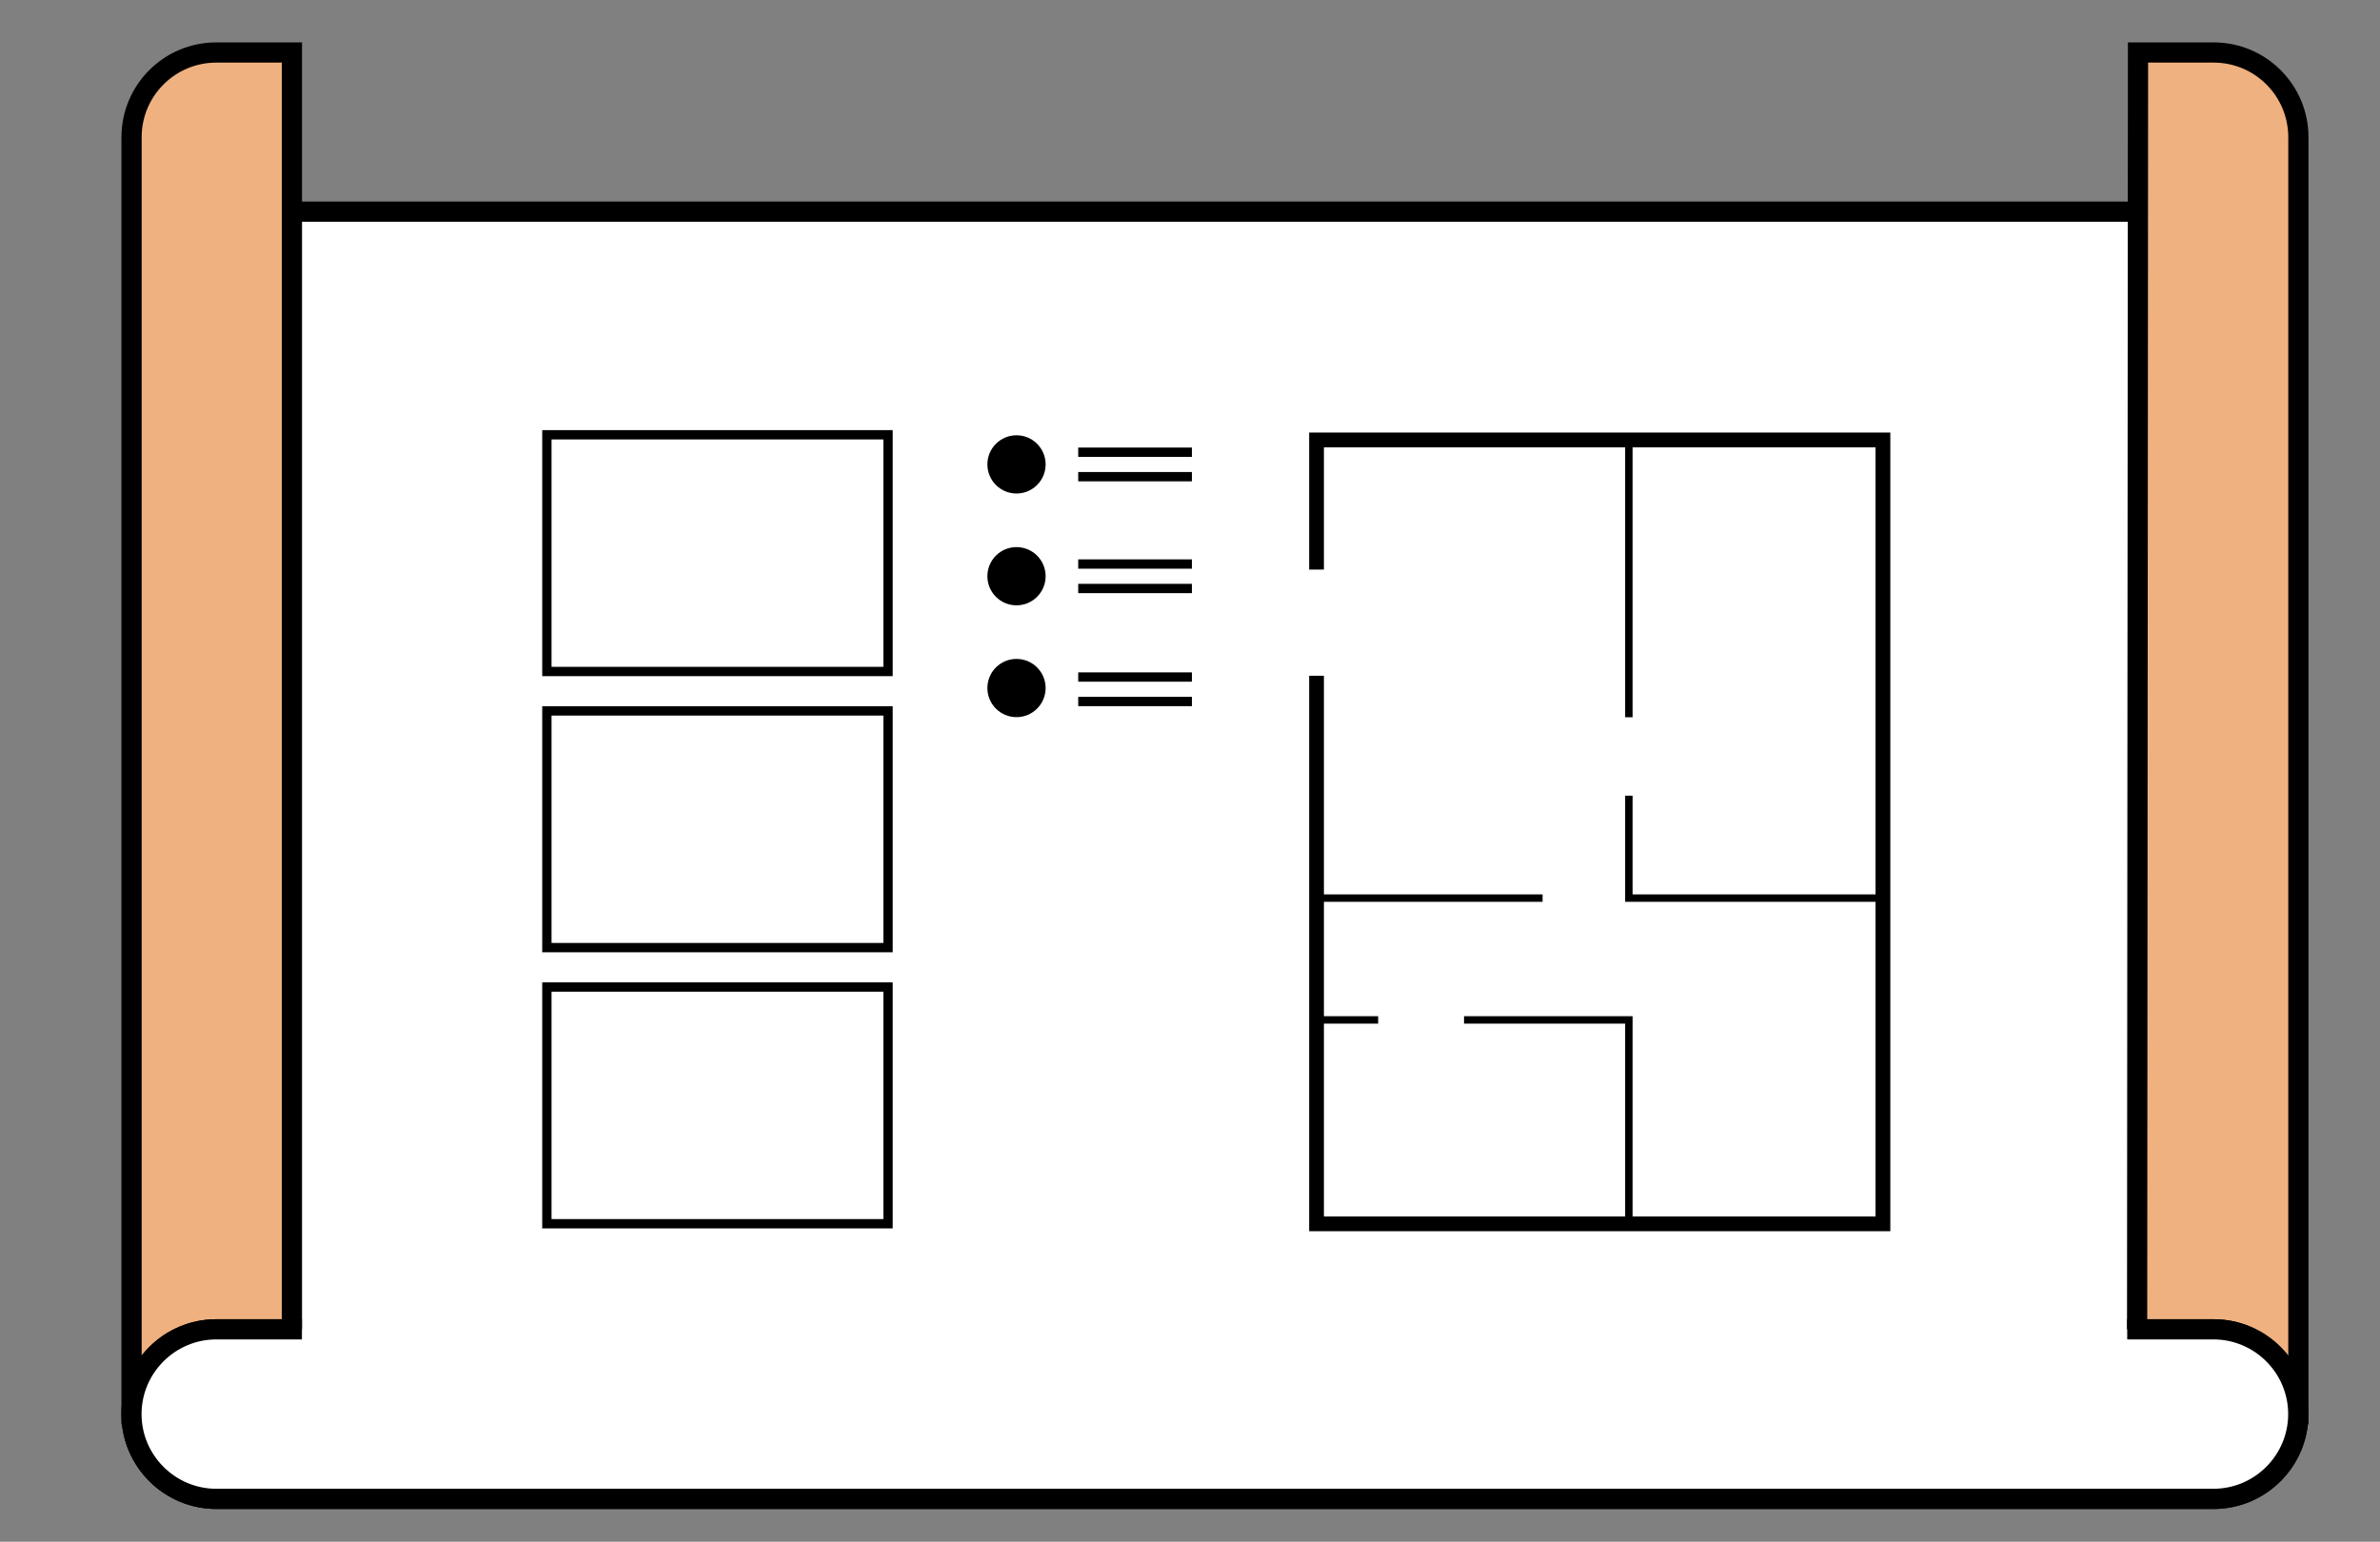
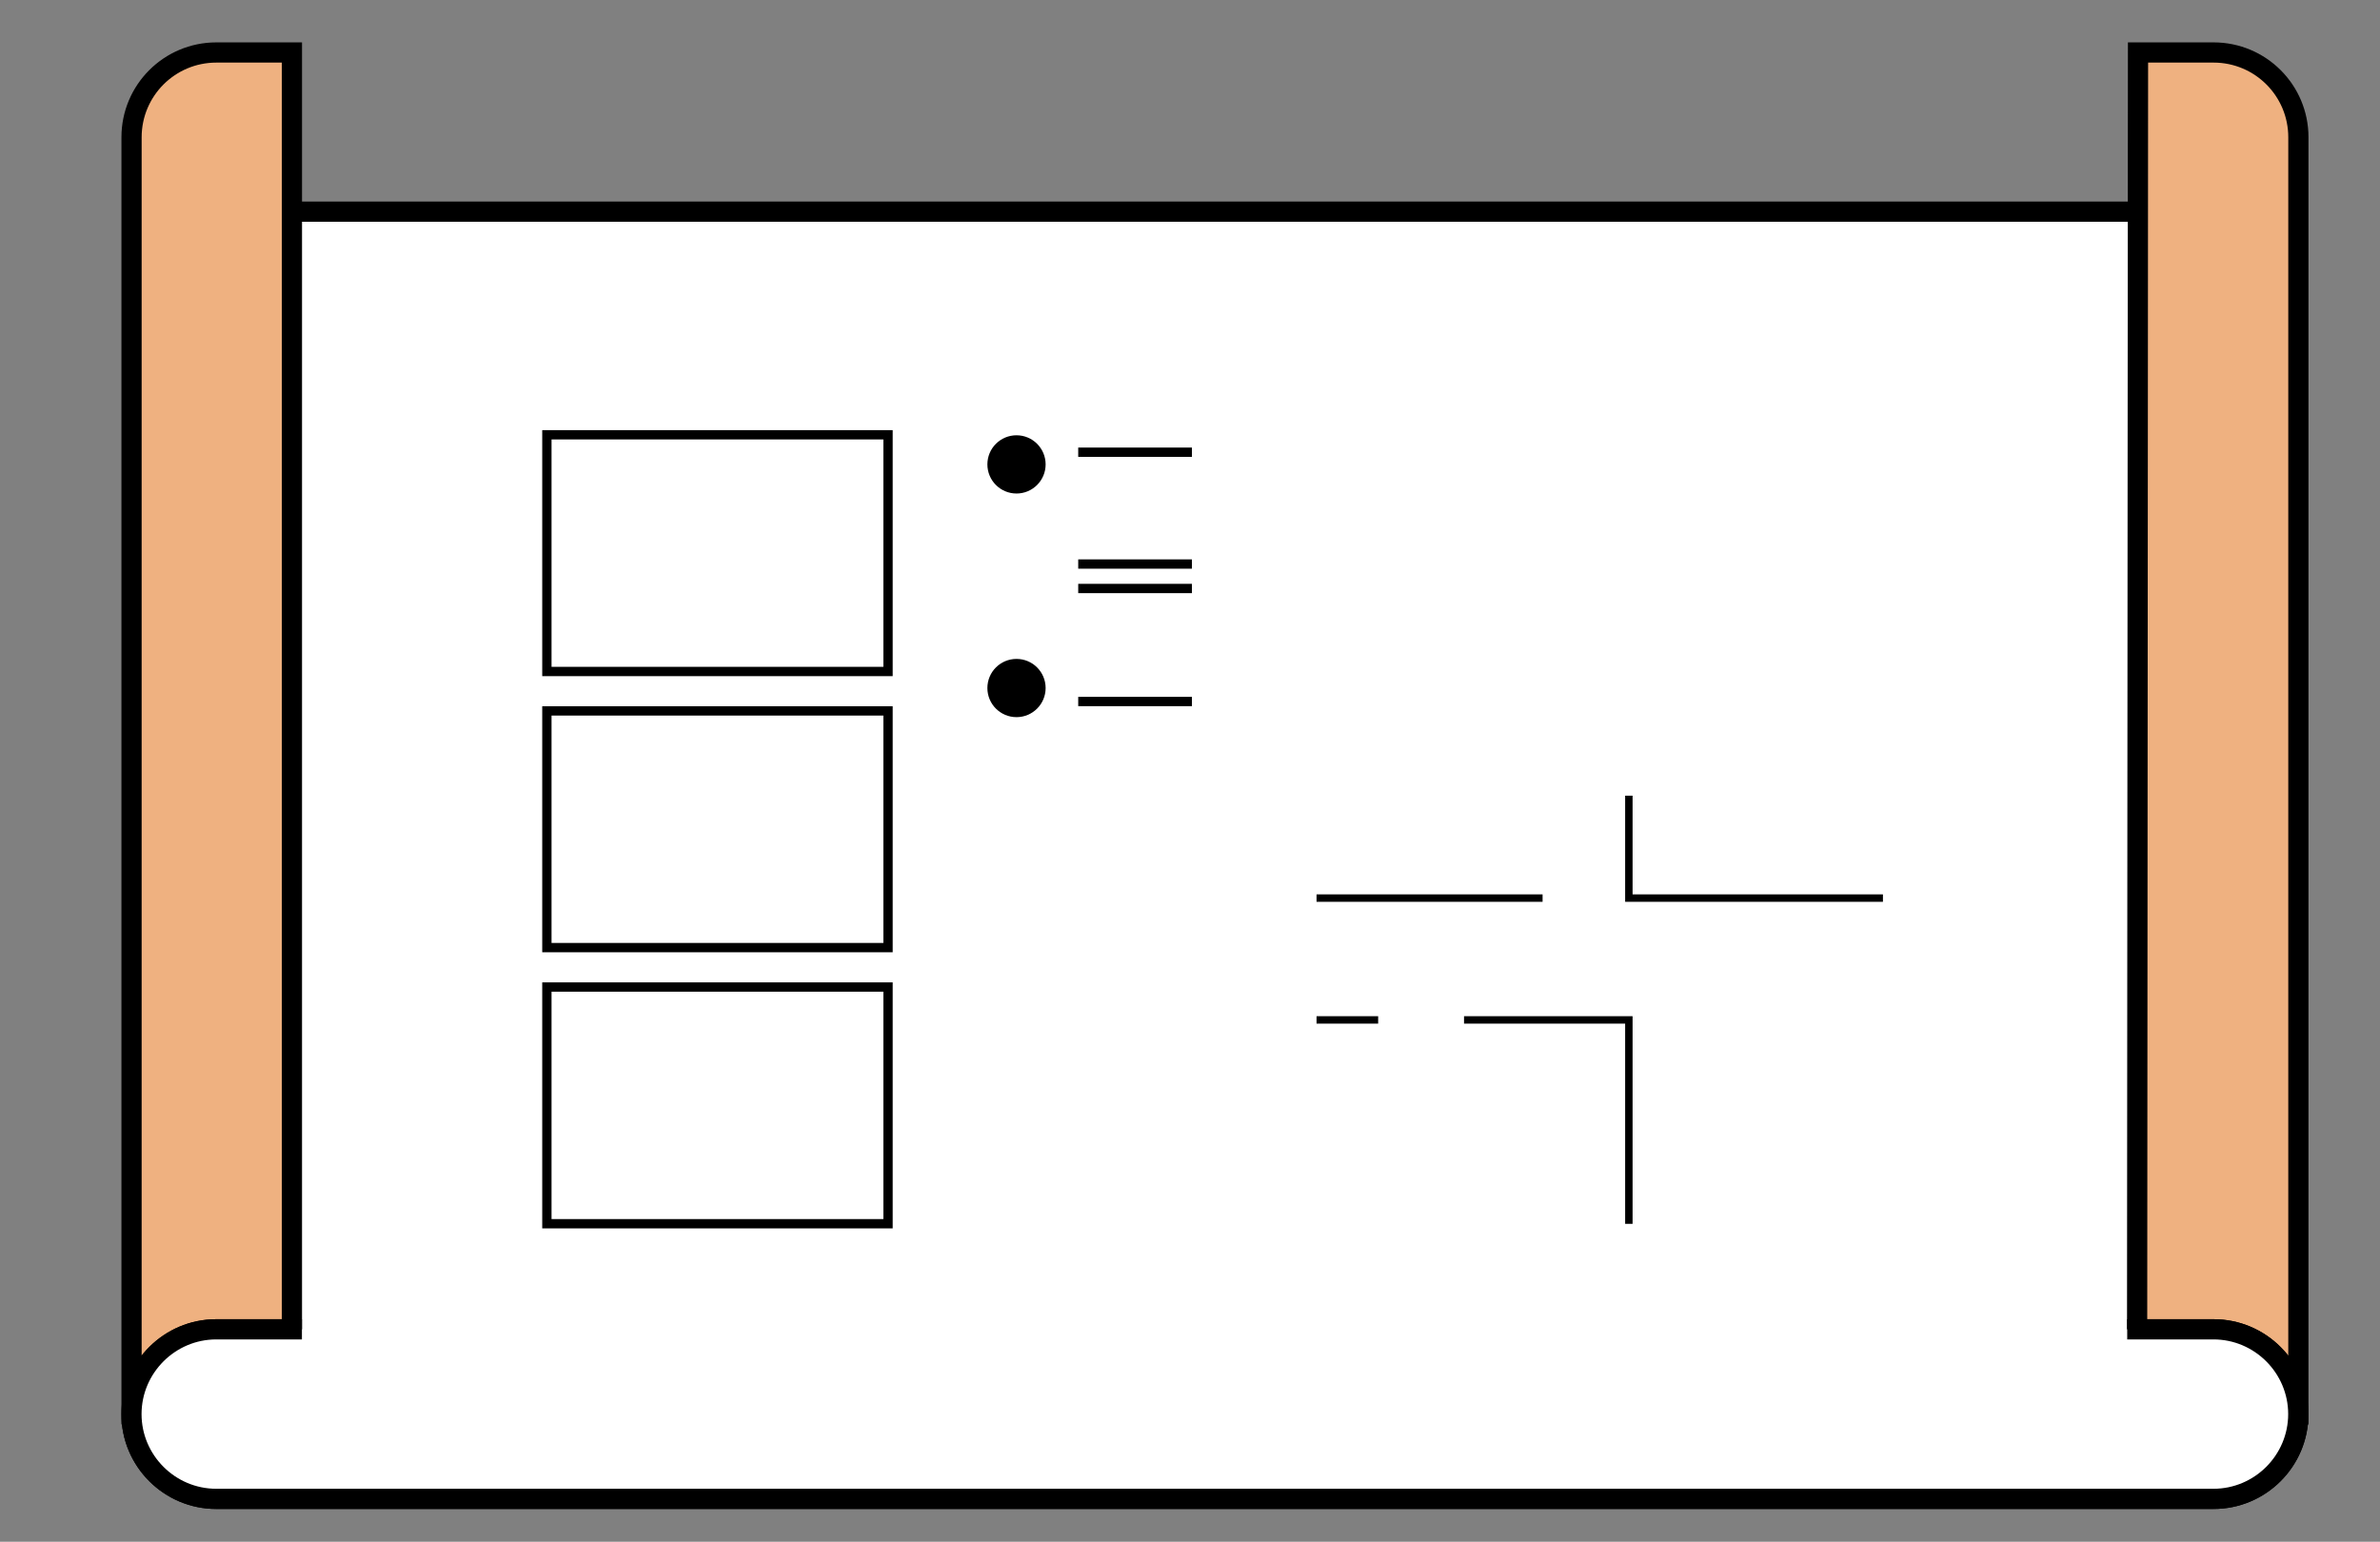
<svg xmlns="http://www.w3.org/2000/svg" id="Web" viewBox="0 0 240.27 155.67">
  <rect x="0" y="0" width="240.27" height="155.67" fill="#808080" stroke="none" />
  <defs>
    <style>.cls-1{fill:#efb180;}.cls-1,.cls-2,.cls-3,.cls-4,.cls-5,.cls-6,.cls-7{stroke:#000;stroke-miterlimit:10;}.cls-1,.cls-4,.cls-7{stroke-width:2.04px;}.cls-2{stroke-width:1.49px;}.cls-2,.cls-5,.cls-6,.cls-7{fill:none;}.cls-3,.cls-6{stroke-width:.94px;}.cls-8,.cls-4{fill:#fff;}.cls-5{stroke-width:.75px;}</style>
  </defs>
  <polygon class="cls-8" points="19.43 21.37 223.91 21.37 232.02 137.63 232.02 143.82 228.44 149.73 15.46 148.47 13.28 143.82 13.28 111.61 19.43 21.37" />
  <path class="cls-1" d="M13.28,143.82V13.86s0,0,0,0c0-4.73,3.83-8.56,8.56-8.56h7.63v128.92h-7.63c-4.73,0-8.56,3.83-8.56,8.56h0c0,4.73,3.83,8.56,8.56,8.56h119.14s-.37,0-.37,0h82.86c4.73,0,8.56-3.83,8.56-8.56h0c0-4.73-3.83-8.56-8.56-8.56h-7.72l.09-128.92h7.63c4.73,0,8.56,3.83,8.56,8.56h0v129.96" />
  <line class="cls-7" x1="29.56" y1="21.37" x2="215.74" y2="21.37" />
-   <polyline class="cls-2" points="132.91 57.51 132.91 44.42 190.09 44.42 190.09 123.57 132.91 123.57 132.91 68.23" />
-   <line class="cls-5" x1="164.44" y1="44.42" x2="164.44" y2="72.42" />
  <polyline class="cls-5" points="164.44 80.34 164.44 90.68 190.09 90.68" />
  <polyline class="cls-5" points="164.44 123.57 164.44 102.98 147.8 102.98" />
  <line class="cls-5" x1="132.91" y1="102.98" x2="139.13" y2="102.98" />
  <line class="cls-5" x1="155.73" y1="90.68" x2="132.91" y2="90.68" />
  <circle class="cls-3" cx="102.62" cy="46.89" r="2.47" />
-   <circle class="cls-3" cx="102.62" cy="58.18" r="2.47" />
  <circle class="cls-3" cx="102.62" cy="69.47" r="2.47" />
  <line class="cls-6" x1="108.85" y1="45.66" x2="120.33" y2="45.66" />
-   <line class="cls-6" x1="108.85" y1="48.13" x2="120.33" y2="48.13" />
  <line class="cls-6" x1="108.85" y1="56.95" x2="120.33" y2="56.95" />
  <line class="cls-6" x1="108.85" y1="59.42" x2="120.33" y2="59.42" />
-   <line class="cls-6" x1="108.85" y1="68.36" x2="120.33" y2="68.36" />
  <line class="cls-6" x1="108.85" y1="70.83" x2="120.33" y2="70.83" />
  <rect class="cls-6" x="55.21" y="43.9" width="34.44" height="23.9" />
  <rect class="cls-6" x="55.21" y="71.78" width="34.44" height="23.9" />
  <rect class="cls-6" x="55.21" y="99.66" width="34.44" height="23.9" />
  <path class="cls-4" d="M30.48,134.22h-8.65c-4.71,0-8.56,3.85-8.56,8.56h0c0,4.71,3.85,8.56,8.56,8.56h201.63c4.71,0,8.56-3.85,8.56-8.56h0c0-4.71-3.85-8.56-8.56-8.56h-8.71" />
</svg>